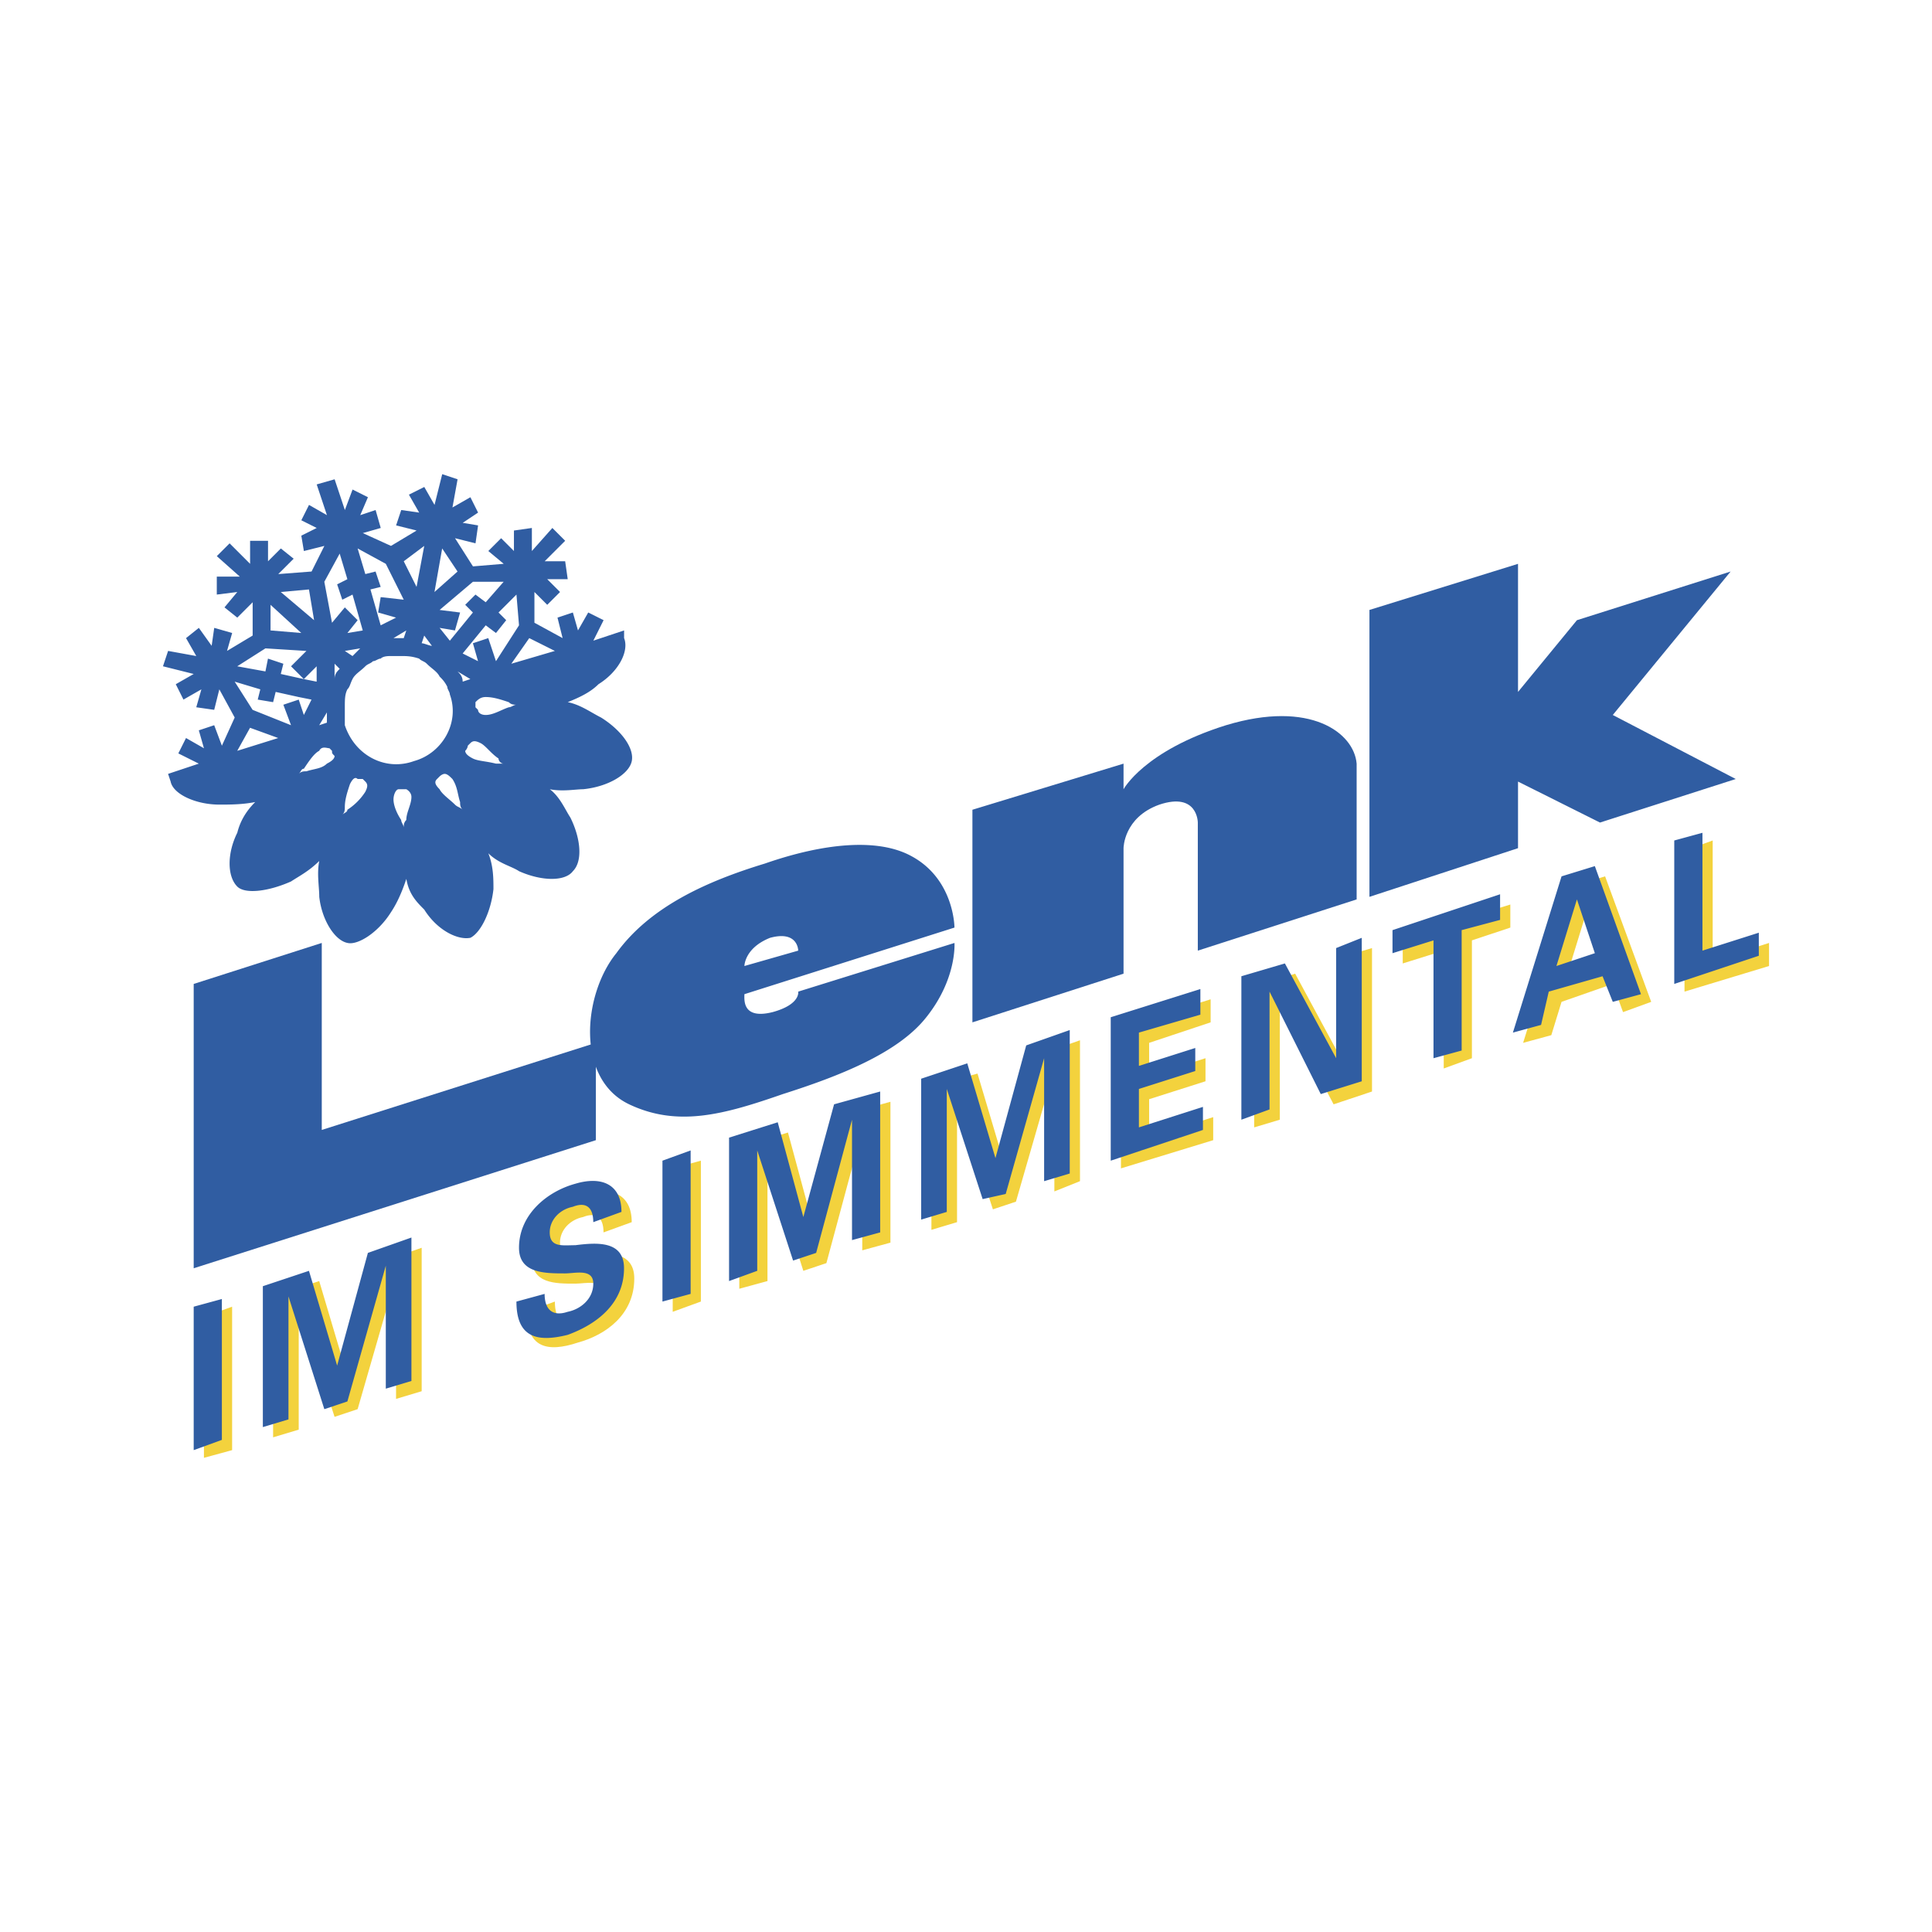
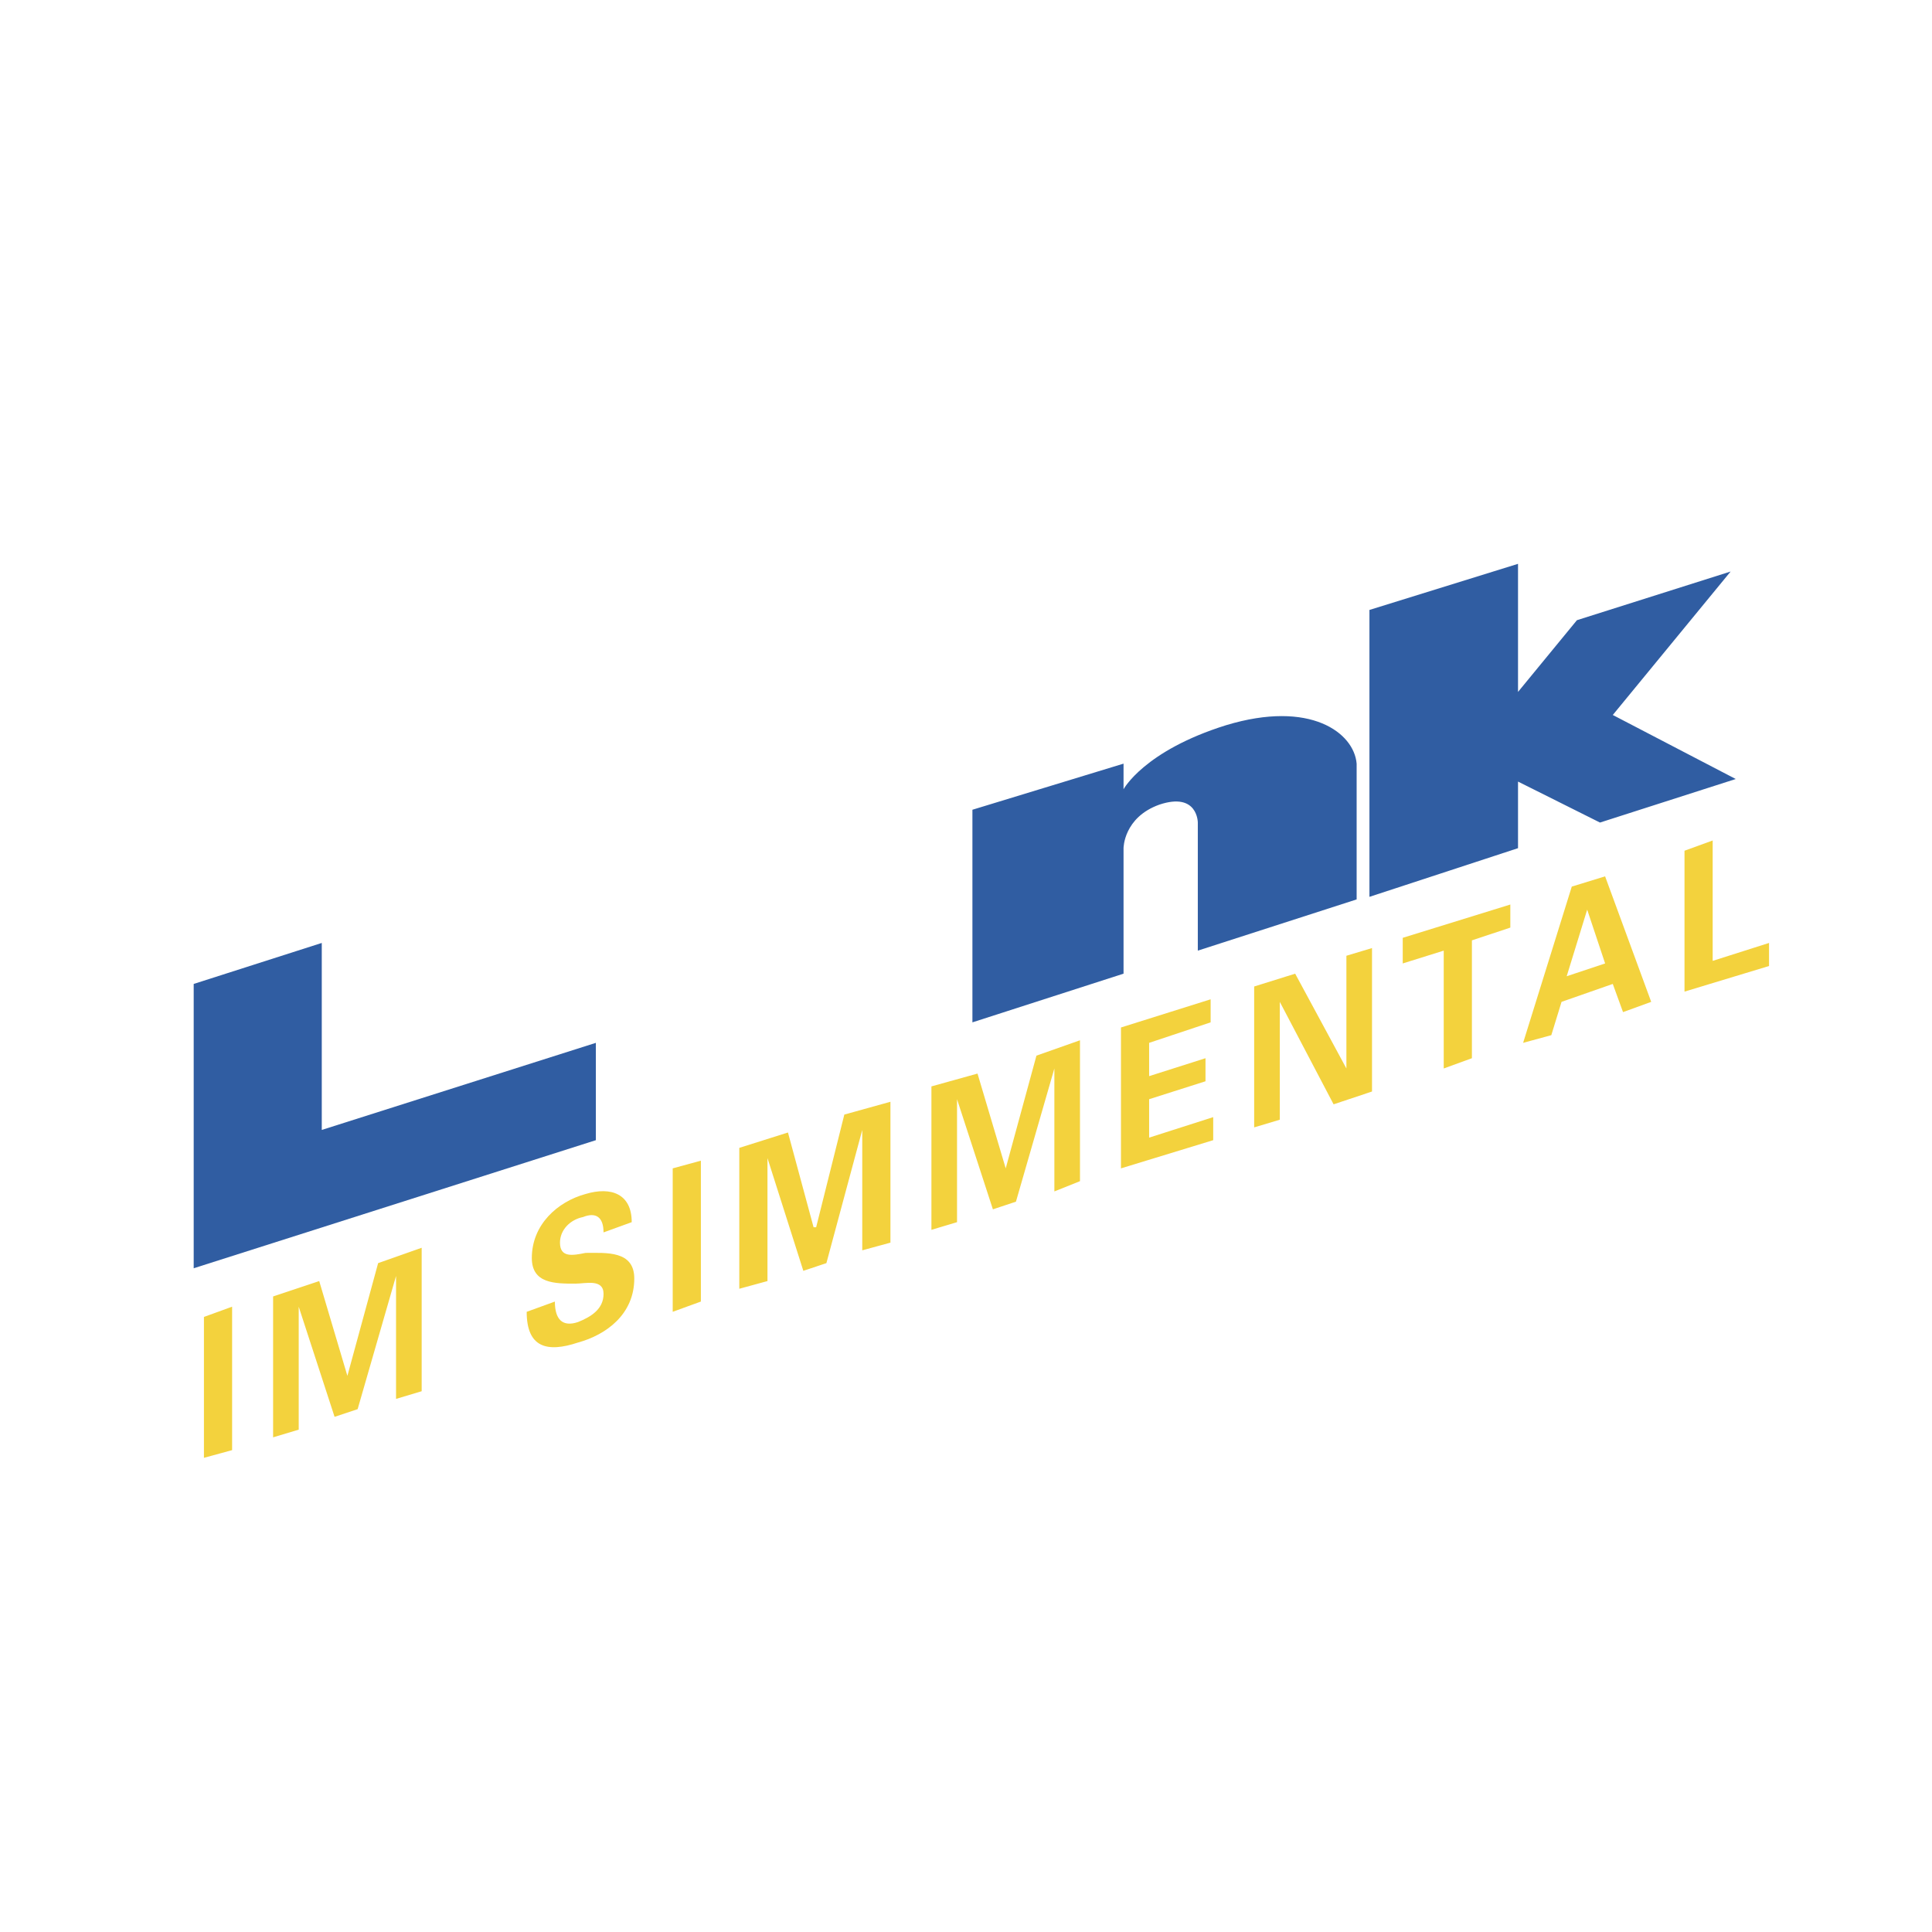
<svg xmlns="http://www.w3.org/2000/svg" width="2500" height="2500" viewBox="0 0 192.756 192.756">
  <g fill-rule="evenodd" clip-rule="evenodd">
-     <path fill="#fff" fill-opacity="0" d="M0 0h192.756v192.756H0V0z" />
+     <path fill="#fff" fill-opacity="0" d="M0 0h192.756v192.756H0z" />
    <path fill="#f3d23d" d="M23.158 130.369l-2.811 1.022v14.056l2.811-.767v-14.311zM39.514 127.303v12.265l2.556-.765V124.49l-4.344 1.533-3.067 11.247-2.811-9.458-4.6 1.534v14.056l2.555-.765v-12.268l3.578 10.988 2.3-.765 3.833-13.289zM63.027 121.936c0-2.812-2.045-3.578-4.6-2.812-2.812.768-5.367 3.068-5.367 6.389 0 2.557 2.3 2.557 4.345 2.557 1.022 0 2.811-.512 2.811 1.023 0 1.533-1.277 2.299-2.556 2.811-1.533.512-2.3-.256-2.3-2.045l-2.812 1.021c0 3.578 2.044 4.09 5.111 3.068 2.812-.768 5.623-2.812 5.623-6.391 0-2.811-2.812-2.555-4.856-2.555-1.278.256-2.556.51-2.556-1.023 0-1.277 1.022-2.299 2.3-2.555 1.278-.512 2.044 0 2.044 1.533l2.813-1.021zM69.927 115.801l-2.811.767v14.311l2.811-1.022v-14.056zM86.028 112.734v12.012l2.811-.767v-14.055l-4.6 1.277-2.812 11.244h-.255l-2.556-9.455-4.855 1.533v14.057l2.811-.768v-12.267l3.577 11.246 2.301-.768 3.578-13.289zM105.195 106.602v12.267l2.555-1.023v-14.057l-4.344 1.533-3.066 11.246-2.813-9.457-4.599 1.28v14.31l2.555-.765v-12.268l3.579 10.988 2.299-.765 3.834-13.289zM111.84 116.568l9.201-2.812v-2.299l-6.391 2.045v-3.834l5.623-1.789v-2.301l-5.623 1.789v-3.322l6.135-2.045v-2.299l-8.945 2.811v14.056zM136.885 108.9V94.589l-2.555.767v11.246l-5.111-9.457-4.09 1.277v14.057l2.557-.766V99.955l5.367 10.223 3.832-1.278zM139.951 96.123l4.09-1.278v11.757l2.811-1.024V93.822l3.834-1.277v-2.3l-10.735 3.322v2.556zM154.775 103.279l1.021-3.324 5.111-1.787 1.023 2.811 2.811-1.023-4.6-12.522-3.324 1.022-4.855 15.589 2.813-.766zm1.534-5.879l2.045-6.645 1.789 5.368-3.834 1.277zM176.498 96.379v-2.301l-5.623 1.789V83.855l-2.811 1.022v14.057l8.434-2.555z" />
    <path fill="#305da2" d="M136.629 60.854l14.824-4.6v12.779l5.877-7.156 15.334-4.856-11.756 14.312 12.268 6.389-13.545 4.344-8.178-4.088v6.644l-14.824 4.856V60.854zM97.018 80.789l15.078-4.6v2.556s2.045-3.833 10.223-6.389c8.434-2.556 12.777.767 13.033 3.833v13.545l-15.846 5.111V82.066s0-3.067-3.832-1.789c-3.578 1.277-3.578 4.344-3.578 4.344v12.522L97.018 102V80.789zM19.325 98.168l12.778-4.09v18.656l27.346-8.689v9.711l-40.124 12.779V98.168z" />
-     <path d="M74.271 96.379l5.367-1.534s0-2.044-2.811-1.278c-2.556 1.022-2.556 2.812-2.556 2.812zm5.368 2.555l15.589-4.855s.255 3.578-2.812 7.412c-2.811 3.578-8.689 5.877-14.312 7.666-5.878 2.045-10.478 3.322-15.334 1.021-5.366-2.555-4.6-10.988-1.277-15.078 3.322-4.6 8.944-7.156 14.822-8.944 5.878-2.045 11.245-2.556 14.567-.767 4.345 2.3 4.345 7.156 4.345 7.156L74.27 99.19c0 .512-.255 2.557 2.811 1.789 2.813-.768 2.558-2.045 2.558-2.045zM25.203 70.822l3.833 1.533-.766-2.044 1.533-.511.511 1.533.766-1.533-1.277-.256-2.3-.511-.255 1.022-1.534-.256.256-1.022-2.556-.767 1.789 2.812zm22.49-4.856l-.511-1.79 1.533-.511.767 2.301 2.3-3.578-.256-3.067-1.789 1.789.767.767-1.022 1.278-1.022-.767-2.3 2.811 1.533.767zm-.256-6.645l1.022.767 1.789-2.044h-3.067l-3.322 2.811 2.044.255-.511 1.79-1.533-.256 1.022 1.278 2.3-2.812-.767-.767 1.023-1.022zm-20.956 7.667l.255-1.278 1.534.511-.256 1.022 2.3.511 1.278.256v-1.533l-1.278 1.277-1.278-1.277 1.534-1.533-4.089-.256-2.812 1.789 2.812.511zm7.155-8.689l1.022-.511-.767-2.556-1.533 2.812.767 4.089 1.278-1.533 1.278 1.278-1.022 1.278 1.534-.255-1.022-3.579-1.022.512-.513-1.535zm2.812-1.023l1.022-.255.511 1.534-1.022.255 1.022 3.578 1.533-.767-1.788-.512.255-1.533 2.3.256-1.789-3.578-2.811-1.533.767 2.555zm-9.456 3.067v2.556l3.067.255-3.067-2.811zm4.344 1.534l-.511-3.067-2.812.255 3.323 2.812zm10.99-7.412l-2.044 1.533 1.278 2.556.766-4.089zm1.022 4.6l2.3-2.044-1.533-2.3-.767 4.344zm-7.156 18.657h-.511c-.256-.256-.511 0-.767.511-.256.766-.511 1.533-.511 2.299 0 .256 0 .512-.256.767.256-.255.511-.255.511-.511a5.961 5.961 0 0 0 1.789-1.789c.256-.511.256-.766 0-1.022l-.255-.255zm-2.811-2.301c-.256-.255-.256-.255-.256-.511l-.255-.256c-.256 0-.767-.255-1.022.256-.511.256-1.022 1.022-1.533 1.789-.256 0-.256.255-.511.511.255-.256.511-.256.767-.256.767-.255 1.533-.255 2.044-.767.51-.254.766-.51.766-.766zm6.645 3.323h-.256c-.256 0-.511.511-.511 1.022s.255 1.278.767 2.044c0 .255.255.511.255.767 0-.255 0-.511.255-.767 0-.767.511-1.533.511-2.3 0-.511-.511-.767-.511-.767l-.51.001zm7.411-8.178l.256.256c0 .255.255.511.767.511.767 0 1.533-.511 2.3-.767.256 0 .512-.255.767-.255-.255 0-.511 0-.767-.255-.767-.256-1.533-.512-2.3-.512-.511 0-.767.256-1.022.512l-.001.51zm2.812 5.622c-.256 0-.511-.255-.511-.511-.767-.511-1.278-1.278-1.789-1.533-.511-.256-.767-.256-1.022 0l-.256.255s0 .255-.256.511c0 .256.256.511.767.767s1.278.256 2.3.511h.767zm-4.089 4.601c-.256-.256-.256-.511-.256-.767-.256-.767-.256-1.534-.767-2.3-.256-.256-.511-.511-.767-.511-.255 0-.511.255-.511.255l-.255.256c-.256.255-.256.511.255 1.022.255.511 1.022 1.022 1.533 1.534.256.255.512.255.768.511zm-11.757-9.201v.767c1.022 3.066 4.089 4.6 6.9 3.578 2.812-.767 4.601-3.833 3.578-6.645 0-.255-.255-.511-.255-.767-.256-.511-.511-.767-.767-1.022-.255-.511-.767-.767-1.278-1.278-.256-.255-.511-.255-.767-.511-.767-.256-1.278-.256-1.789-.256h-1.022c-.255 0-.767 0-1.022.256-.255 0-.511.256-.767.256-.255.255-.511.255-.767.511-.511.511-1.022.767-1.278 1.277-.255.512-.255.767-.511 1.022-.255.511-.255 1.022-.255 1.789v1.023zm16.612-5.367l4.345-1.277-2.556-1.278-1.789 2.555zm-5.367.767c.256.255.512.511.512 1.022l.767-.256-1.279-.766zm-3.578-2.811c.255 0 .767.256 1.022.256l-.767-1.022-.255.766zm-2.811-.511h1.022l.255-.766-1.277.766zm-4.089 1.789l.767-.767-1.534.256.767.511zm-1.789 2.299c0-.511.255-.766.511-1.022l-.511-.511v1.533zm-1.533 4.601l.767-.255v-1.022l-.767 1.277zm-8.179 2.556l4.089-1.278-2.811-1.022-1.278 2.3zm-6.644 3.067l-.256-.767 3.067-1.022-2.044-1.022.767-1.534 1.789 1.022-.511-1.789 1.534-.511.767 2.044 1.278-2.811-1.534-2.812-.511 2.045-1.789-.256.511-1.789-1.789 1.022-.767-1.533 1.789-1.022-3.066-.767.511-1.533 2.812.511-1.022-1.789 1.278-1.022 1.278 1.789.256-1.789 1.789.511-.511 1.789 2.556-1.534v-3.322l-1.533 1.534-1.277-1.022 1.277-1.534-2.044.255v-1.789h2.3l-2.3-2.044 1.278-1.278 2.044 2.045v-2.3h1.789v2.044l1.278-1.277 1.278 1.022-1.534 1.533 3.322-.255 1.278-2.556-2.044.511-.256-1.533 1.534-.767-1.534-.767.767-1.533 1.789 1.022-1.022-3.067 1.789-.511 1.022 3.066.767-2.044 1.534.767-.767 1.789 1.533-.511.511 1.789-1.789.511 2.811 1.278 2.556-1.534-2.045-.511.512-1.534 1.789.256-1.022-1.789 1.533-.767 1.022 1.789.767-3.067 1.533.511-.511 2.812 1.789-1.022.767 1.533-1.533 1.022 1.533.255-.256 1.789-2.044-.511 1.789 2.811 3.067-.255-1.534-1.278 1.278-1.277 1.278 1.277v-2.044l1.789-.255v2.3l2.044-2.3 1.278 1.278-2.045 2.044h2.045l.255 1.789h-2.044l1.278 1.278-1.278 1.278-1.278-1.278v3.067l2.812 1.533-.511-2.044 1.534-.512.511 1.79 1.022-1.79 1.533.767-1.022 2.044 3.067-1.022v.766c.511 1.278-.512 3.323-2.556 4.601-.766.767-1.789 1.277-3.067 1.789 1.278.255 2.301 1.022 3.323 1.533 2.044 1.278 3.323 3.066 3.067 4.345-.256 1.278-2.301 2.555-4.856 2.811-.766 0-2.044.255-3.322 0 1.022.767 1.534 2.044 2.044 2.811 1.022 2.045 1.278 4.345.256 5.367-.767 1.022-3.067 1.022-5.367 0-.767-.511-2.044-.767-3.067-1.789.511 1.278.511 2.556.511 3.578-.255 2.3-1.278 4.345-2.3 4.855-1.278.255-3.322-.767-4.601-2.812-.767-.767-1.533-1.533-1.789-3.066-.511 1.533-1.022 2.556-1.533 3.322-1.277 2.045-3.322 3.322-4.345 3.067-1.277-.256-2.556-2.3-2.811-4.6 0-1.022-.255-2.3 0-3.578-1.022 1.022-2.044 1.533-2.812 2.044-2.3 1.022-4.6 1.278-5.367.511-1.022-1.022-1.022-3.322 0-5.367.256-1.022.767-2.044 1.789-3.066-1.278.256-2.556.256-3.578.256-2.304.002-4.605-1.021-4.86-2.298zM22.136 129.602l-2.811.767v14.311l2.811-1.022v-14.056zM38.492 126.279v12.268l2.556-.768v-14.31l-4.344 1.533-3.068 11.244-2.81-9.455-4.601 1.533v14.057l2.556-.768v-12.267l3.578 11.246 2.3-.768 3.833-13.545zM62.004 120.912c0-2.811-2.044-3.578-4.6-2.811-2.812.768-5.623 3.066-5.623 6.389 0 2.557 2.556 2.557 4.601 2.557 1.022 0 2.811-.512 2.811 1.021s-1.277 2.557-2.556 2.811c-1.533.512-2.3-.254-2.3-1.787l-2.812.766c0 3.578 2.045 4.09 5.111 3.322 2.812-1.021 5.623-3.066 5.623-6.645 0-2.811-2.812-2.557-4.855-2.301-1.278 0-2.556.256-2.556-1.277 0-1.277 1.022-2.301 2.3-2.555 1.278-.512 2.044 0 2.044 1.533l2.812-1.023zM68.905 114.779l-2.812 1.022v14.056l2.812-.765v-14.313zM85.005 111.713v12.012l2.811-.768V108.9l-4.6 1.278-3.067 11.246-2.555-9.455-4.856 1.533v14.31l2.811-1.021v-12.012l3.578 10.989 2.3-.766 3.578-13.289zM104.172 105.578v12.268l2.557-.766v-14.312l-4.344 1.533-3.069 11.244-2.811-9.455-4.599 1.533v14.057l2.555-.768v-12.267l3.578 10.99 2.301-.512 3.832-13.545zM110.818 115.801l9.2-3.067v-2.3l-6.389 2.045v-3.834l5.623-1.788v-2.3l-5.623 1.789v-3.323l6.133-1.789v-2.556l-8.944 2.812v14.311zM135.863 107.879V93.567l-2.556 1.022v10.989l-5.112-9.455-4.343 1.277v14.313l2.81-1.024V98.934l5.111 10.222 4.09-1.277zM138.93 95.1l4.09-1.278v11.756l2.81-.766V92.8l3.834-1.022v-2.556L138.93 92.8v2.3zM153.752 102.256l.768-3.322 5.367-1.533 1.021 2.555 2.812-.766-4.602-12.778-3.322 1.022-4.855 15.59 2.811-.768zm1.533-5.877l2.045-6.646 1.789 5.367-3.834 1.279zM175.477 95.356v-2.3l-5.623 1.789V83.088l-2.813.767v14.313l8.436-2.812z" fill="#305da2" />
  </g>
</svg>